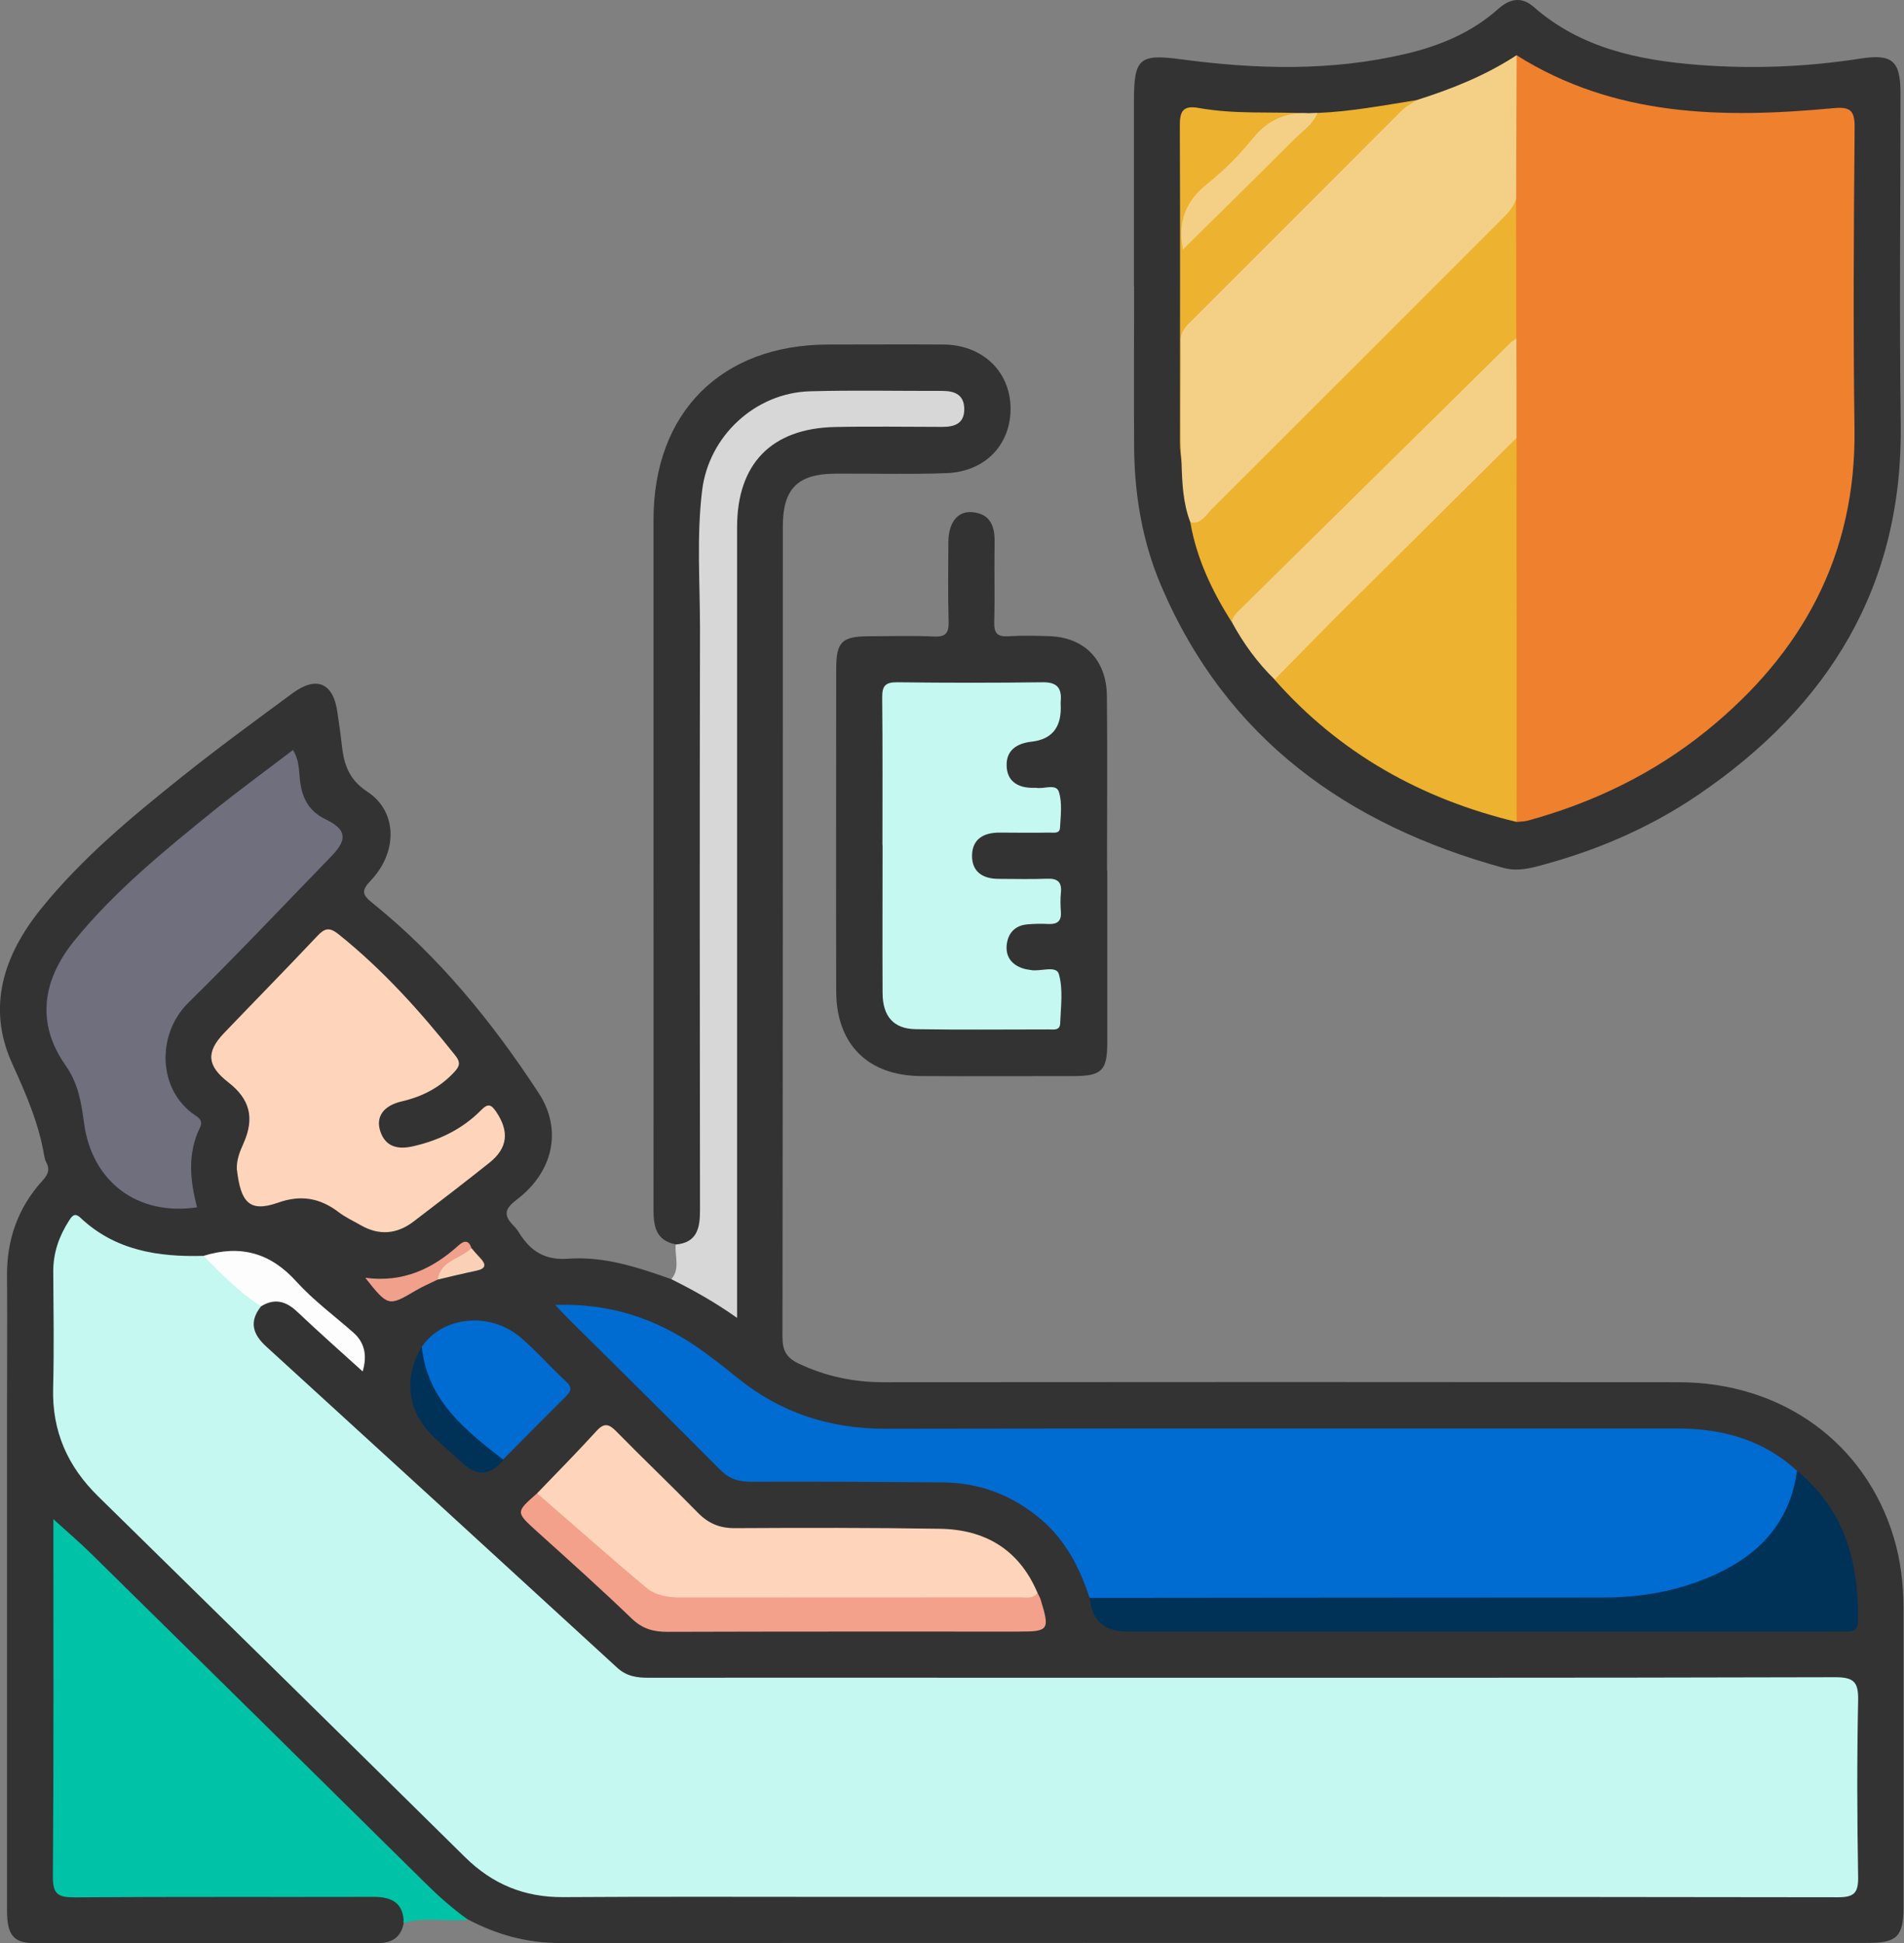
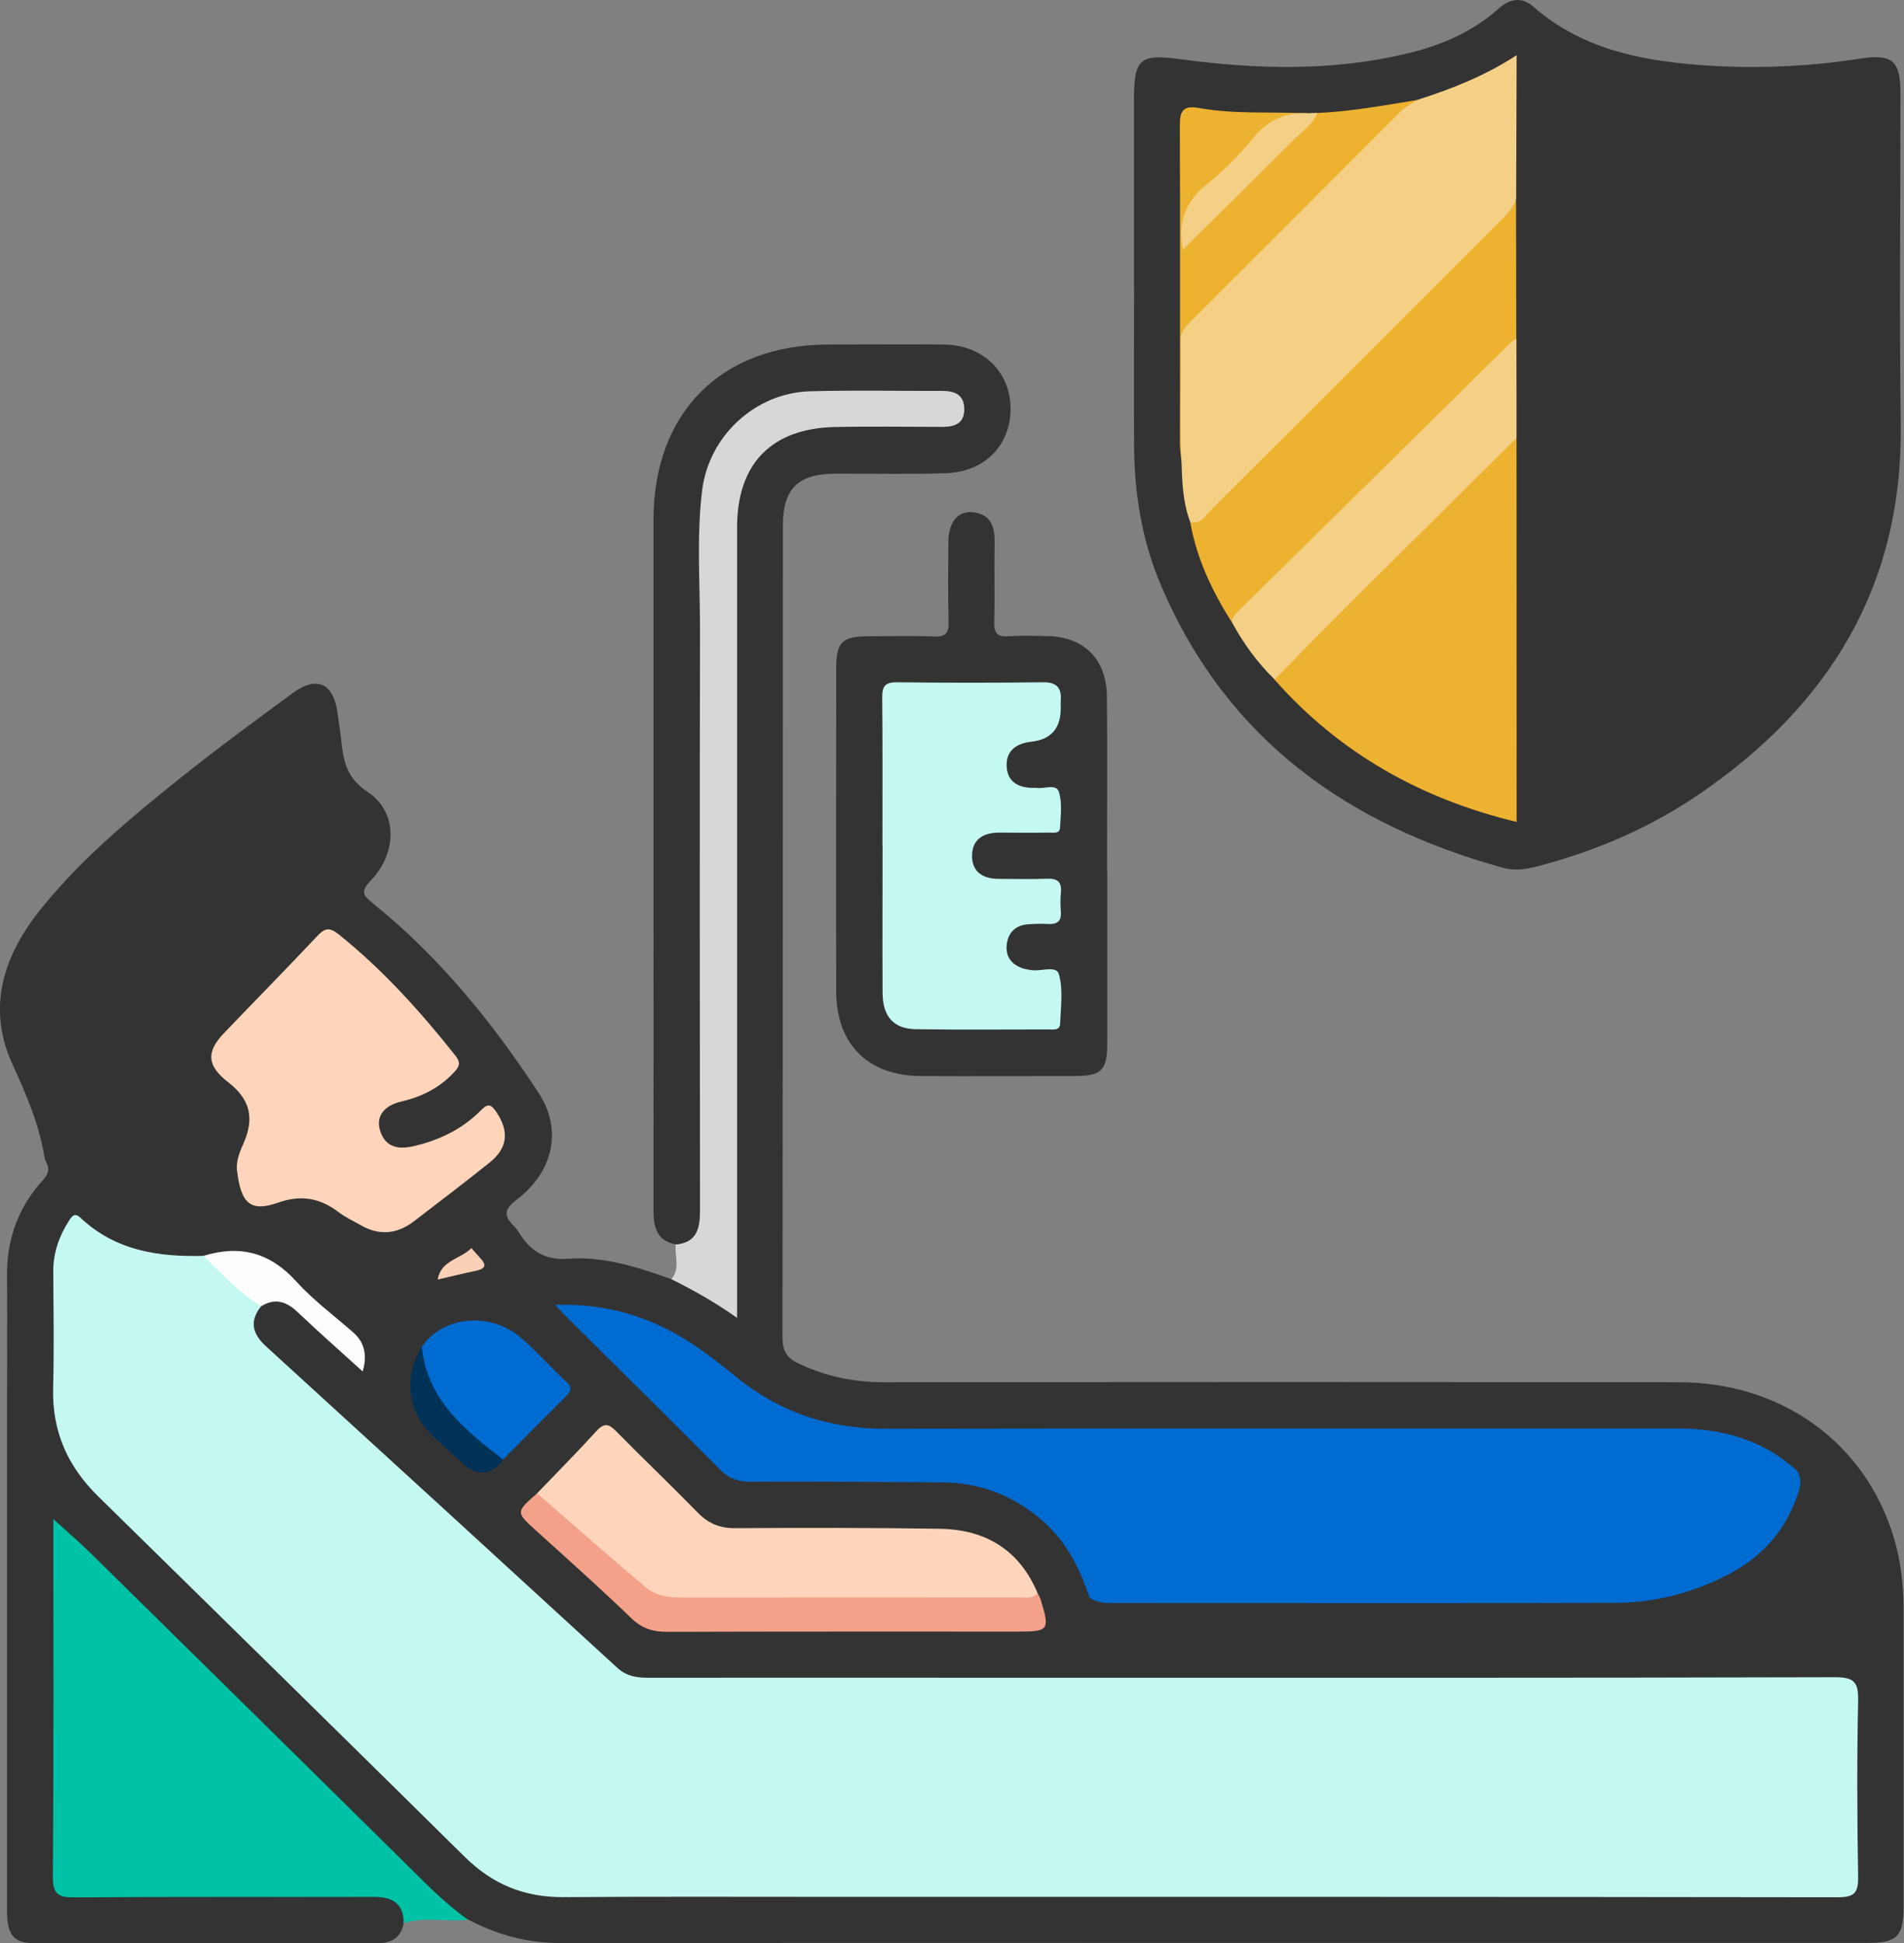
<svg xmlns="http://www.w3.org/2000/svg" id="Capa_2" data-name="Capa 2" viewBox="0 0 151.94 155">
  <rect x="0" y="0" width="151.94" height="155" fill="#808080" stroke="none" />
  <defs>
    <style>
      .cls-1 {
        fill: #f4d087;
      }

      .cls-2 {
        fill: #f3a18b;
      }

      .cls-3 {
        fill: #fad0b7;
      }

      .cls-4 {
        fill: #003258;
      }

      .cls-5 {
        fill: #00c2a6;
      }

      .cls-6 {
        fill: #006bd1;
      }

      .cls-7 {
        fill: #ef802e;
      }

      .cls-8 {
        fill: #edb22f;
      }

      .cls-9 {
        fill: #f0a08b;
      }

      .cls-10 {
        fill: #fdfdfd;
      }

      .cls-11 {
        fill: #fed5ba;
      }

      .cls-12 {
        fill: #333;
      }

      .cls-13 {
        fill: #d7d7d7;
      }

      .cls-14 {
        fill: #c5f8f1;
      }

      .cls-15 {
        fill: #6f6f7e;
      }
    </style>
  </defs>
  <g id="Capa_1-2" data-name="Capa 1">
    <g>
      <path class="cls-12" d="M32.22,153.38c-.21,1.15-.95,1.61-2.07,1.61-9.14,0-18.28,0-27.42,0-1.65,0-2.17-.66-2.17-2.59,0-13.38,0-26.76,0-40.13,0-3.47,.03-6.94,0-10.42-.04-2.94,.86-5.52,2.84-7.69,.45-.49,.6-.9,.28-1.47-.07-.13-.11-.29-.14-.44-.43-2.62-1.46-4.98-2.56-7.4-2.06-4.51-.69-8.67,2.3-12.37,3.26-4.04,7.24-7.33,11.27-10.55,2.87-2.29,5.84-4.46,8.8-6.64,1.93-1.42,3.27-.8,3.58,1.56,.1,.76,.23,1.51,.31,2.27,.17,1.62,.44,2.96,2.09,4.04,2.4,1.58,2.41,4.82,.25,7.08-.79,.83-.66,1.14,.16,1.8,5.3,4.27,9.55,9.49,13.25,15.15,1.9,2.9,1.18,6.28-1.77,8.51-1.01,.76-1.02,1.28-.22,2.08,.18,.18,.33,.39,.46,.61,.91,1.42,2.04,2.15,3.89,2.01,2.83-.21,5.54,.68,8.19,1.62,1.46,.01,2.59,.86,3.76,1.55,.68,.4,1.04,.34,1.03-.53,0-.41,0-.82,0-1.23,0-19.91,0-39.82,0-59.73,0-3.97,1.64-6.63,4.87-7.91,1.44-.57,2.98-.68,4.52-.7,2.14-.03,4.29,0,6.43-.01,.46,0,.92,.01,1.37-.1,.38-.09,.65-.3,.66-.73,.01-.41-.21-.67-.58-.81-.49-.18-1-.17-1.51-.18-2.65,0-5.31,0-7.96,0-6,.01-9.53,3.35-9.89,9.34-.04,.66-.02,1.33-.02,1.99,0,17.46,0,34.92,0,52.38,0,.82,.11,1.66-.14,2.44-.33,1.02-.81,1.94-2.18,1.46-1.57-.31-1.75-1.46-1.75-2.78,.01-9.5,0-19,0-28.5,0-8.84,0-17.67,0-26.51,0-8.56,5.41-13.97,13.95-13.98,3.06,0,6.13-.02,9.19,0,3.06,.02,5.26,2.08,5.35,4.94,.09,2.97-1.96,5.2-5.11,5.32-2.96,.11-5.92,.02-8.89,.04-2.99,.02-4.17,1.21-4.17,4.2,0,21.55,0,43.11-.03,64.66,0,1.07,.31,1.65,1.27,2.11,2.16,1.03,4.41,1.5,6.8,1.5,21.14-.02,42.29-.02,63.43,0,8.27,0,14.93,4.85,17.19,12.41,.55,1.83,.76,3.69,.77,5.59,0,7.97,0,15.93,0,23.9,0,2.28-.53,2.82-2.76,2.82-34.83,0-69.66,0-104.5,.01-2.63,0-5.03-.68-7.32-1.89-1.13-.27-2.01-.92-2.82-1.74-8.71-8.76-17.73-17.2-26.35-26.05-1.03-1.06-2.16-1.99-3.36-2.98-.24,.53-.12,1.03-.13,1.52,0,8.32,0,16.64,0,24.96,0,1.99,.06,2.05,2.08,2.06,7.35,0,14.7,0,22.05,0,.66,0,1.33-.05,1.98,.11,1.22,.31,1.66,1.07,1.41,2.37Z" />
      <path class="cls-12" d="M90.49,22.86c0-4.95,0-9.9,0-14.85,0-3.38,.47-3.72,3.76-3.28,6,.8,12,.97,17.95-.44,2.71-.64,5.24-1.69,7.35-3.57,.92-.82,1.86-1.03,2.86-.15,3.73,3.26,8.3,4.22,13.03,4.6,4.33,.34,8.67,.18,12.97-.49,2.6-.41,3.25,.16,3.25,2.77,0,8.78-.1,17.56,.02,26.34,.18,12.96-5.74,22.53-16.18,29.62-3.95,2.68-8.31,4.53-12.94,5.72-.86,.22-1.71,.33-2.57,.1-12.44-3.42-22.09-10.26-27.31-22.46-1.55-3.61-2.17-7.42-2.18-11.34-.02-4.19,0-8.37,0-12.56Z" />
      <path class="cls-5" d="M32.22,153.38c-.02-1.58-.92-2.08-2.39-2.08-7.96,.02-15.92-.02-23.88,.04-1.28,0-1.74-.22-1.73-1.64,.07-9.39,.04-18.77,.04-28.53,1.14,1.04,2.12,1.87,3.02,2.76,8.88,8.73,17.75,17.47,26.6,26.21,1.09,1.08,2.22,2.09,3.47,2.98-1.7,.2-3.44-.25-5.13,.26Z" />
      <path class="cls-12" d="M88.36,69.44c0,4.59,0,9.18,0,13.78,0,2.16-.46,2.6-2.61,2.61-4.08,0-8.16,.02-12.25,0-4.23-.02-6.76-2.53-6.77-6.75-.02-8.57,0-17.14,0-25.72,0-2.16,.45-2.6,2.59-2.61,1.73,0,3.47-.06,5.2,.02,.98,.05,1.21-.31,1.18-1.22-.06-2.09-.03-4.18-.02-6.28,0-1.57,.72-2.51,1.89-2.42,1.41,.12,1.82,1.06,1.8,2.35-.04,2.14,.03,4.29-.03,6.43-.02,.87,.25,1.18,1.12,1.12,1.07-.07,2.14-.04,3.21-.01,2.83,.07,4.63,1.86,4.66,4.77,.05,4.64,.01,9.29,.01,13.93Z" />
      <path class="cls-13" d="M53.91,99.27c1.7-.15,1.95-1.28,1.95-2.71-.02-15.47-.03-30.95,0-46.42,0-3.67-.28-7.36,.17-11.02,.53-4.36,4.26-7.79,8.61-7.91,3.52-.1,7.05-.02,10.57-.03,1,0,1.73,.32,1.74,1.45,0,1.16-.77,1.42-1.75,1.42-2.86,0-5.72-.05-8.58,.01-5.06,.11-7.8,2.94-7.8,7.99,0,20.38,0,40.75,0,61.13v1.94c-1.79-1.27-3.5-2.22-5.25-3.09,.73-.84,.26-1.84,.35-2.76Z" />
      <path class="cls-14" d="M20.84,104.19c-.96,1.19-.7,2.2,.38,3.19,9.35,8.53,18.7,17.08,28.03,25.64,.75,.69,1.59,.81,2.53,.8,9.7-.01,19.41,0,29.11,0,21.86,0,43.71,.02,65.57-.04,1.51,0,1.85,.41,1.82,1.86-.1,4.7-.08,9.4,0,14.09,.02,1.28-.35,1.6-1.61,1.6-26.5-.04-53.01-.03-79.51-.03-7.4,0-14.81-.03-22.21,.02-3.09,.02-5.64-1.02-7.84-3.19-9.74-9.61-19.51-19.2-29.28-28.78-2.43-2.38-3.68-5.18-3.59-8.62,.08-3.11,.03-6.23,.01-9.34,0-1.48,.47-2.8,1.26-4.03,.24-.37,.45-.67,.92-.22,2.77,2.61,6.2,3.13,9.81,3.03,1.79,1.04,3.28,2.44,4.6,4.02Z" />
      <path class="cls-6" d="M86.95,127.45c-.79-2.41-1.92-4.6-3.89-6.27-2.27-1.92-4.89-2.92-7.85-2.94-5.1-.04-10.2-.07-15.31-.05-.98,0-1.71-.23-2.43-.96-3.99-4.02-8.03-7.99-12.05-11.98-.31-.31-.61-.63-1.12-1.17,4.31-.14,7.89,1.05,11.17,3.26,1.18,.8,2.3,1.69,3.41,2.59,3.43,2.76,7.33,4.03,11.75,4.03,21.07-.04,42.15-.01,63.22-.02,3.59,0,6.84,.89,9.55,3.37,.52,.81,.17,1.59-.11,2.34-1.01,2.72-2.9,4.66-5.44,5.97-2.81,1.45-5.83,2.22-8.99,2.23-13.28,.04-26.56,.02-39.84,.01-.71,0-1.44,.03-2.06-.42Z" />
-       <path class="cls-15" d="M23.38,59.81c.44,.73,.47,1.42,.53,2.13,.11,1.48,.58,2.7,2.09,3.42,1.67,.8,1.73,1.61,.46,2.92-3.8,3.91-7.54,7.88-11.43,11.7-2.57,2.53-2.42,6.96,.49,8.94,.33,.22,.7,.46,.45,.99-1.03,2.09-.8,4.24-.25,6.39-4.75,.71-8.38-2.05-9.01-6.7-.22-1.61-.44-3.15-1.49-4.64-2.33-3.32-1.87-6.75,.72-9.94,3.24-3.98,7.19-7.18,11.14-10.38,2.05-1.65,4.18-3.2,6.3-4.82Z" />
      <path class="cls-11" d="M18.9,93.33c-.04-.85,.25-1.49,.54-2.15,.89-2.01,.5-3.52-1.22-4.85-1.69-1.31-1.8-2.4-.35-3.92,2.47-2.58,4.98-5.13,7.43-7.73,.6-.64,.97-.76,1.72-.16,3.53,2.83,6.53,6.16,9.33,9.69,.43,.54,.31,.86-.09,1.29-1.15,1.25-2.57,1.97-4.2,2.35-1.44,.33-2.09,1.21-1.72,2.36,.41,1.27,1.4,1.49,2.58,1.23,2.09-.47,3.96-1.36,5.47-2.89,.57-.58,.81-.45,1.22,.15,1.03,1.54,.92,2.86-.54,4.03-1.99,1.59-4.02,3.14-6.05,4.69-1.36,1.04-2.79,1.15-4.28,.28-.57-.33-1.19-.61-1.71-1.01-1.49-1.14-3.02-1.41-4.85-.76-2.27,.8-2.97-.03-3.27-2.61Z" />
      <path class="cls-11" d="M42.86,119.11c1.59-1.65,3.2-3.28,4.74-4.97,.62-.68,1-.56,1.58,.03,2.14,2.18,4.36,4.29,6.5,6.48,.84,.86,1.75,1.25,2.97,1.24,5.46-.03,10.91-.04,16.37,.05,3.62,.06,6.33,1.68,7.78,5.13-.32,1.02-1.21,.77-1.9,.77-5.36,.04-10.72,.02-16.07,.02-3.21,0-6.43-.05-9.64,.02-2,.04-3.71-.54-5.18-1.87-2.08-1.88-4.26-3.65-6.35-5.52-.41-.37-.9-.71-.79-1.38Z" />
-       <path class="cls-4" d="M86.95,127.45c13.66-.01,27.31-.03,40.97-.03,3.41,0,6.68-.64,9.71-2.2,3.22-1.66,5.28-4.23,5.77-7.91,3.81,3.11,4.95,7.29,4.87,11.98-.01,.56-.21,.86-.8,.84-.41-.01-.82,0-1.22,0-18.77,0-37.54,0-56.31,0q-2.76,0-2.97-2.68Z" />
      <path class="cls-2" d="M42.86,119.11c2.91,2.52,5.79,5.08,8.74,7.55,.73,.61,1.74,.76,2.74,.76,9.01-.01,18.03,0,27.04-.01,.49,0,1.03,.13,1.42-.34,.09,.18,.2,.35,.25,.54,.74,2.4,.64,2.53-1.76,2.53-9.34,0-18.67-.01-28.01,.02-1.13,0-2-.23-2.86-1.05-2.46-2.37-5.01-4.65-7.55-6.94-1.72-1.56-1.74-1.54-.02-3.05Z" />
      <path class="cls-6" d="M33.66,107.43c1.66-2.46,5.45-2.84,7.91-.73,1.27,1.09,2.39,2.37,3.62,3.51,.55,.51,.32,.82-.09,1.23-1.66,1.65-3.31,3.32-4.96,4.98-.43,.25-.81,.09-1.11-.2-1.7-1.6-3.5-3.12-4.69-5.16-.63-1.09-1.1-2.3-.69-3.63Z" />
      <path class="cls-10" d="M20.84,104.19c-1.75-1.09-3.16-2.57-4.6-4.02,2.91-.9,5.32-.27,7.41,2.05,1.36,1.5,3.03,2.73,4.56,4.08q1.31,1.16,.73,3.09c-1.78-1.61-3.53-3.16-5.22-4.76-.9-.85-1.8-1.1-2.88-.44Z" />
      <path class="cls-4" d="M33.66,107.43c.44,4.24,3.44,6.63,6.49,8.99-.05,.08-.09,.18-.16,.25q-1.47,1.54-3.06,.05c-.85-.79-1.76-1.53-2.57-2.36-1.88-1.93-2.13-4.61-.7-6.94Z" />
-       <path class="cls-9" d="M34.93,102.06c-.59,.29-1.2,.55-1.76,.88-2.17,1.28-2.2,1.28-4.02-1.02,3.03,.4,5.38-.72,7.45-2.59,.41-.37,.81-.46,1.02,.23-.51,1.25-2.01,1.44-2.69,2.51Z" />
      <path class="cls-3" d="M34.93,102.06c.24-1.54,1.83-1.63,2.69-2.51,.23,.27,.46,.54,.7,.79,.49,.51,.47,.85-.29,1.01-1.04,.22-2.07,.47-3.1,.71Z" />
-       <path class="cls-7" d="M121.03,4.41c7.83,4.93,16.48,5.04,25.26,4.22,1.35-.13,1.73,.16,1.71,1.57-.07,8.01-.12,16.02-.01,24.03,.13,10.05-4.17,17.88-11.81,24.06-4.22,3.41-9.02,5.73-14.24,7.16-.29,.08-.6,.08-.9,.11-.58-.63-.49-1.42-.49-2.17,.01-9.46-.06-18.91,.03-28.37-.06-2.68-.02-5.36,0-8.04-.04-3.67-.03-7.34,0-11.02-.05-3.23-.01-6.46-.02-9.69,0-.67,.07-1.31,.48-1.87Z" />
      <g>
        <path class="cls-8" d="M121.02,34.94c-.75-.16-1.09,.45-1.49,.86-5.65,5.63-11.29,11.27-16.92,16.92-.41,.41-1,.76-.9,1.49,5.2,5.89,11.73,9.53,19.32,11.35,0-10.21,0-20.41-.01-30.62Z" />
        <path class="cls-8" d="M119.69,28.68c.51-.51,1-1.02,1.31-1.67,0-3.7-.01-7.41-.02-11.11-.45,.42-.91,.82-1.34,1.25-7.51,7.51-15.02,15.02-22.54,22.53-.68,.68-1.41,1.33-2.11,1.99,.5,2.89,1.74,5.48,3.29,7.93,3.51-3.02,6.61-6.48,10.02-9.61,3.94-3.61,7.6-7.53,11.39-11.31Z" />
        <path class="cls-8" d="M104.61,16.57c2.84-2.85,5.65-5.73,8.47-8.59-2.64,.42-5.26,.92-7.94,1.03-.17,.11-.37,.19-.51,.33-3.31,3.24-6.57,6.54-9.84,9.82-.04,.04-.07,.08-.11,.11,.06-.22,.09-.44,.06-.67-.18-1.37,.51-2.3,1.45-3.19,1.41-1.33,2.77-2.71,4.12-4.11,.94-.97,1.86-1.9,3.38-1.78,.27,.02,.63-.06,.65-.48-2.9-.14-5.82,.09-8.69-.43-1.29-.23-1.51,.31-1.5,1.47,.04,8.42,.01,16.83,.01,25.25,0,.55,.09,1.11,.14,1.66,.04-3.43,.09-6.86,.13-10.3h0s0,0,0,0c3.4-3.37,6.81-6.73,10.19-10.12Z" />
      </g>
      <g>
        <path class="cls-1" d="M120.99,15.89c.01-3.83,.03-7.66,.04-11.49-2.46,1.61-5.15,2.69-7.94,3.57-.48,.29-.96,.56-1.36,.97-5.54,5.55-11.09,11.1-16.64,16.64-.48,.47-.93,.95-.87,1.7,.05,3.23-.09,6.47,.07,9.7,.05,1.59,.12,3.17,.7,4.68,.89,.17,1.24-.59,1.71-1.05,7.69-7.66,15.36-15.34,23.03-23.01,.51-.51,1.02-1,1.25-1.71Z" />
        <path class="cls-1" d="M120.52,27.36c-7.15,7.04-14.3,14.09-21.45,21.14-.33,.32-.68,.62-.78,1.1,.92,1.7,2.04,3.25,3.43,4.6,1.89-1.92,3.76-3.85,5.67-5.75,4.54-4.51,9.09-9.01,13.63-13.52,0-2.64,0-5.29-.01-7.93-.16,.12-.35,.21-.49,.35Z" />
        <path class="cls-1" d="M103.36,11.04c.64-.64,1.43-1.15,1.78-2.04-.27,.01-.54,.02-.81,.03-1.78-.07-3.17,.55-4.33,1.98-1.09,1.34-2.33,2.6-3.68,3.67-1.77,1.4-2.33,3.1-1.92,5.22,2.99-2.95,5.99-5.9,8.96-8.87Z" />
      </g>
      <path class="cls-14" d="M70.42,67.44c0-3.93,.02-7.86-.02-11.79-.01-.92,.23-1.24,1.19-1.23,3.88,.05,7.76,.05,11.64,0,1.08-.01,1.5,.43,1.42,1.46-.02,.2,0,.41,0,.61q0,2.41-2.34,2.67c-1.15,.13-2.01,.67-1.98,1.9,.02,1.23,.86,1.77,2.05,1.78,.1,0,.21-.01,.31,0,.62,.11,1.59-.36,1.81,.32,.28,.88,.14,1.91,.09,2.87-.03,.5-.53,.37-.86,.38-1.33,.02-2.65,.01-3.98,0-1.25,0-2.16,.51-2.18,1.82-.02,1.31,.86,1.87,2.12,1.87,1.28,0,2.55,.04,3.83-.01,.86-.04,1.23,.24,1.14,1.12-.05,.51-.04,1.02,0,1.53,.05,.75-.3,.99-1,.96-.56-.03-1.12-.02-1.68,.03-1.02,.09-1.57,.74-1.65,1.7-.07,.92,.44,1.54,1.32,1.82,.19,.06,.4,.09,.6,.12,.78,.15,2.04-.4,2.25,.33,.35,1.23,.15,2.62,.1,3.95-.02,.59-.59,.45-.97,.46-3.52,0-7.05,.04-10.57-.02-1.75-.03-2.62-1.02-2.63-2.88-.02-3.93,0-7.86,0-11.79Z" />
    </g>
  </g>
</svg>